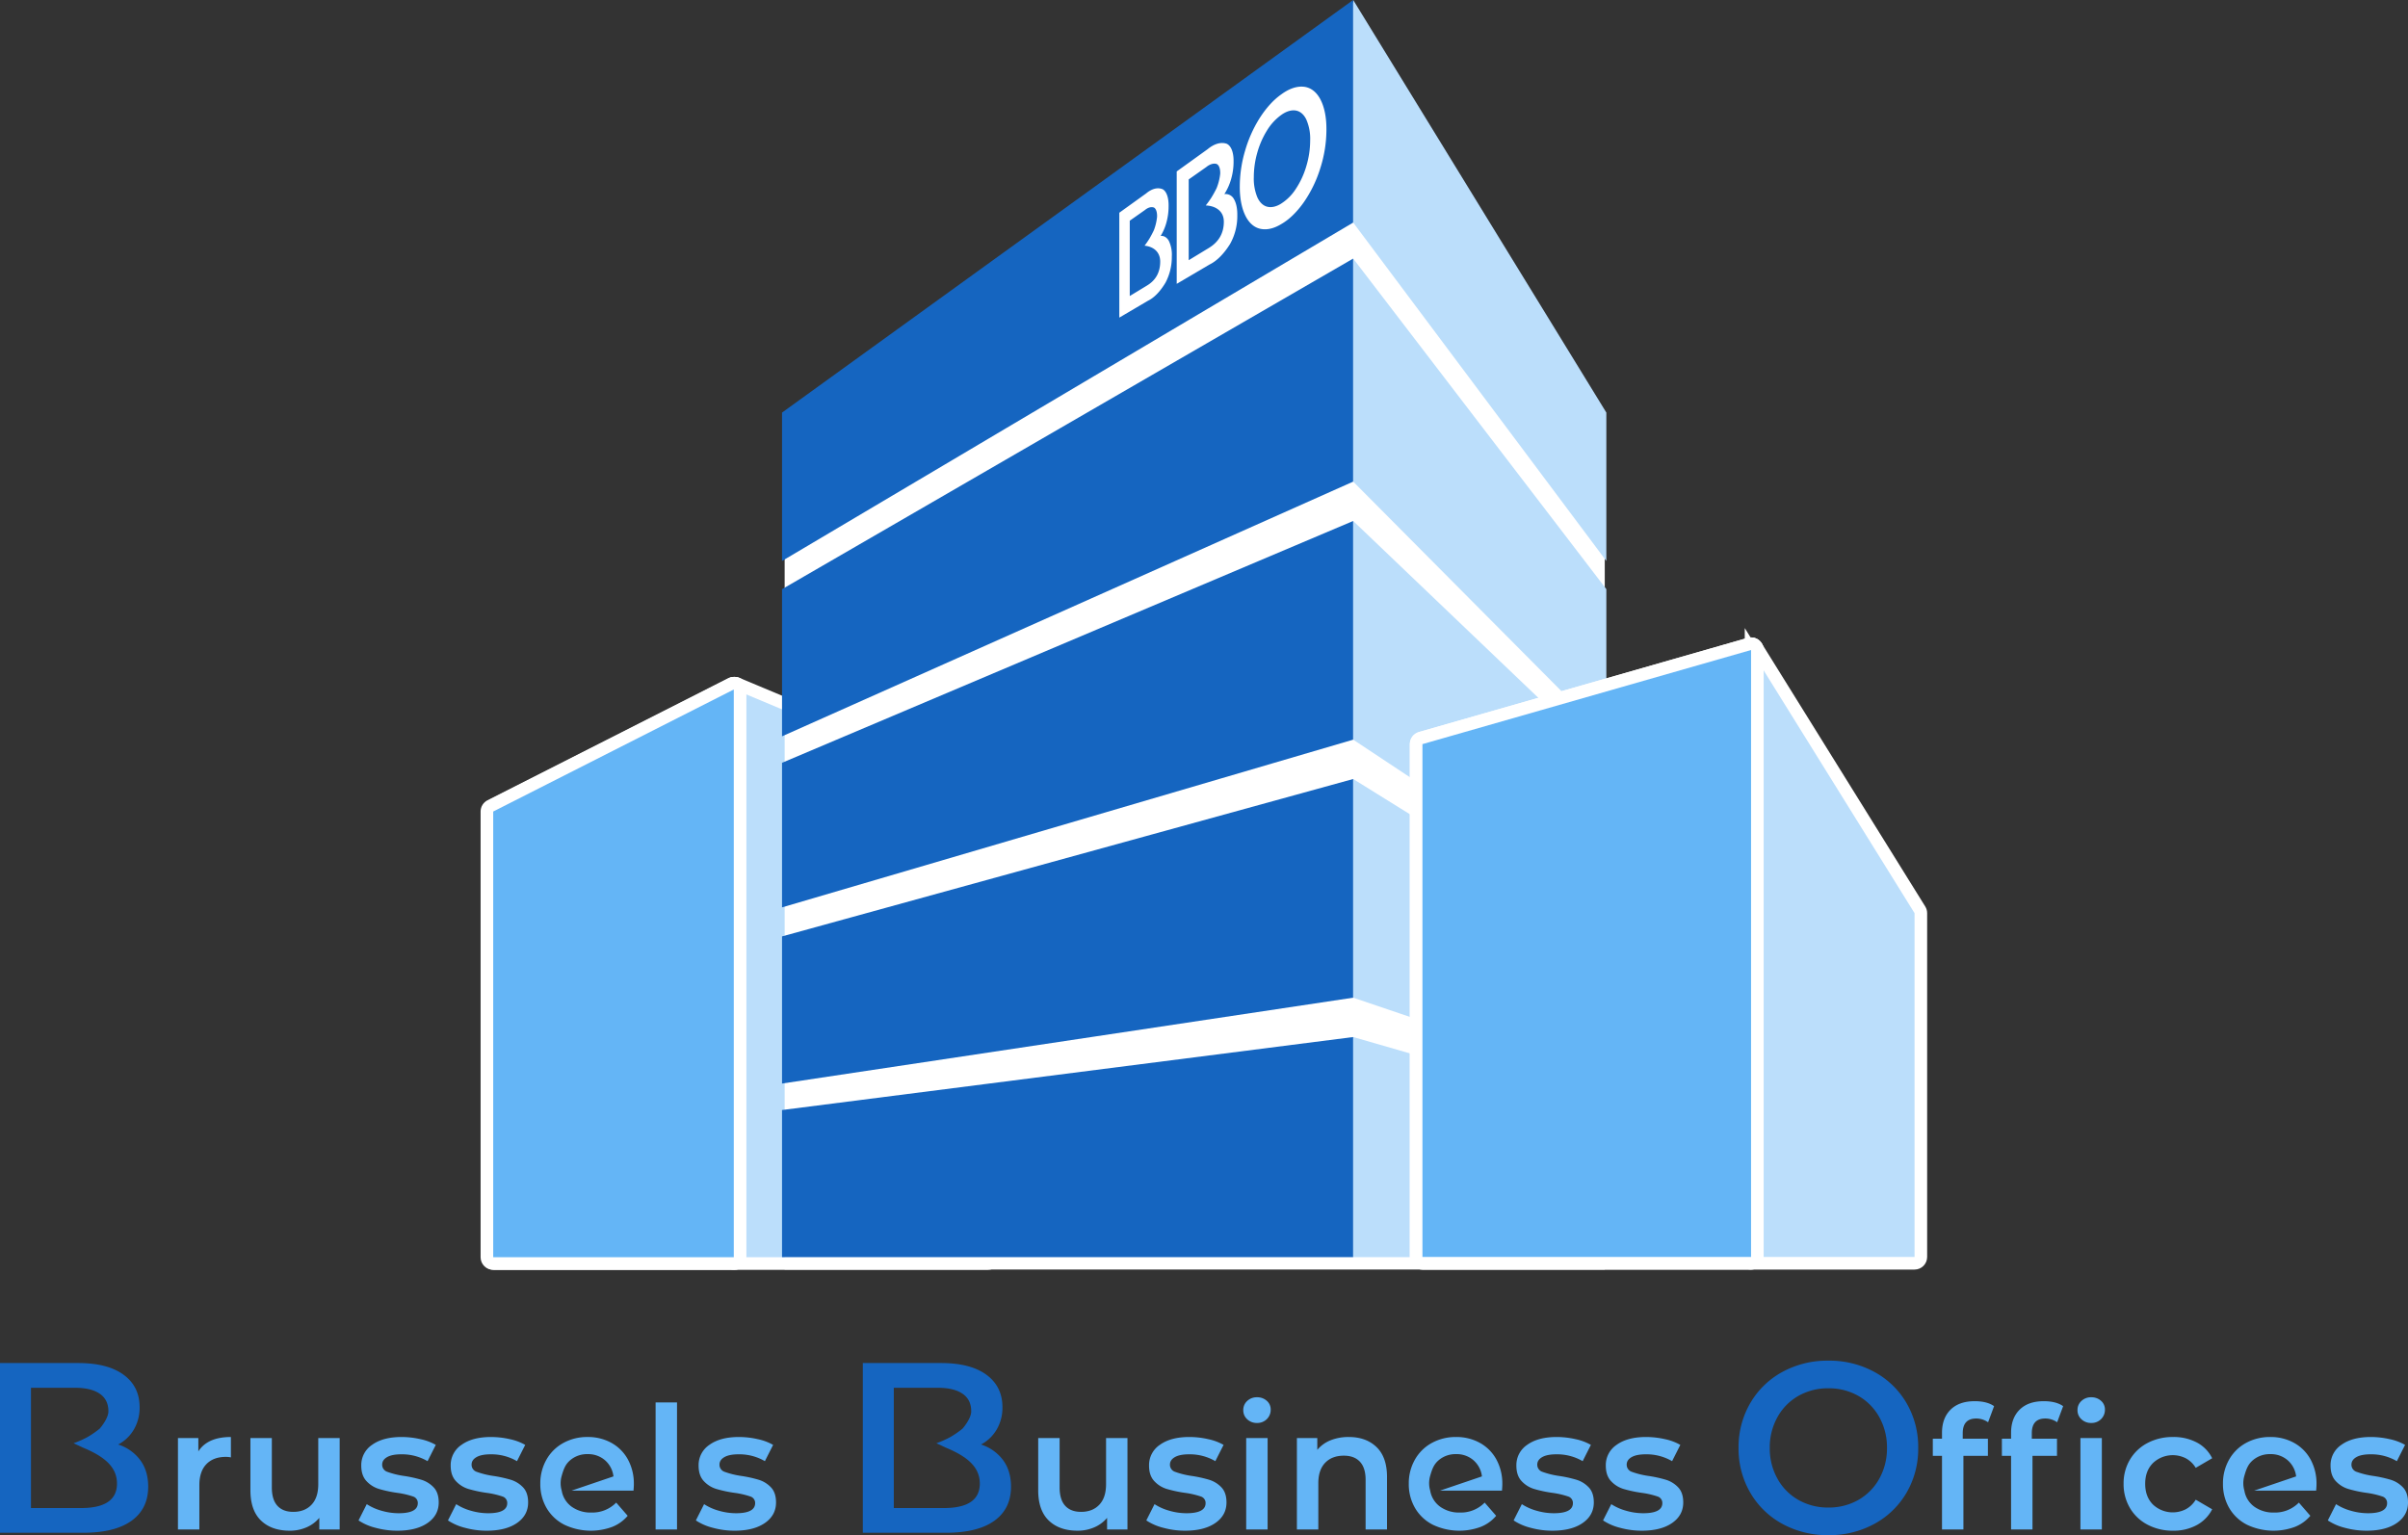
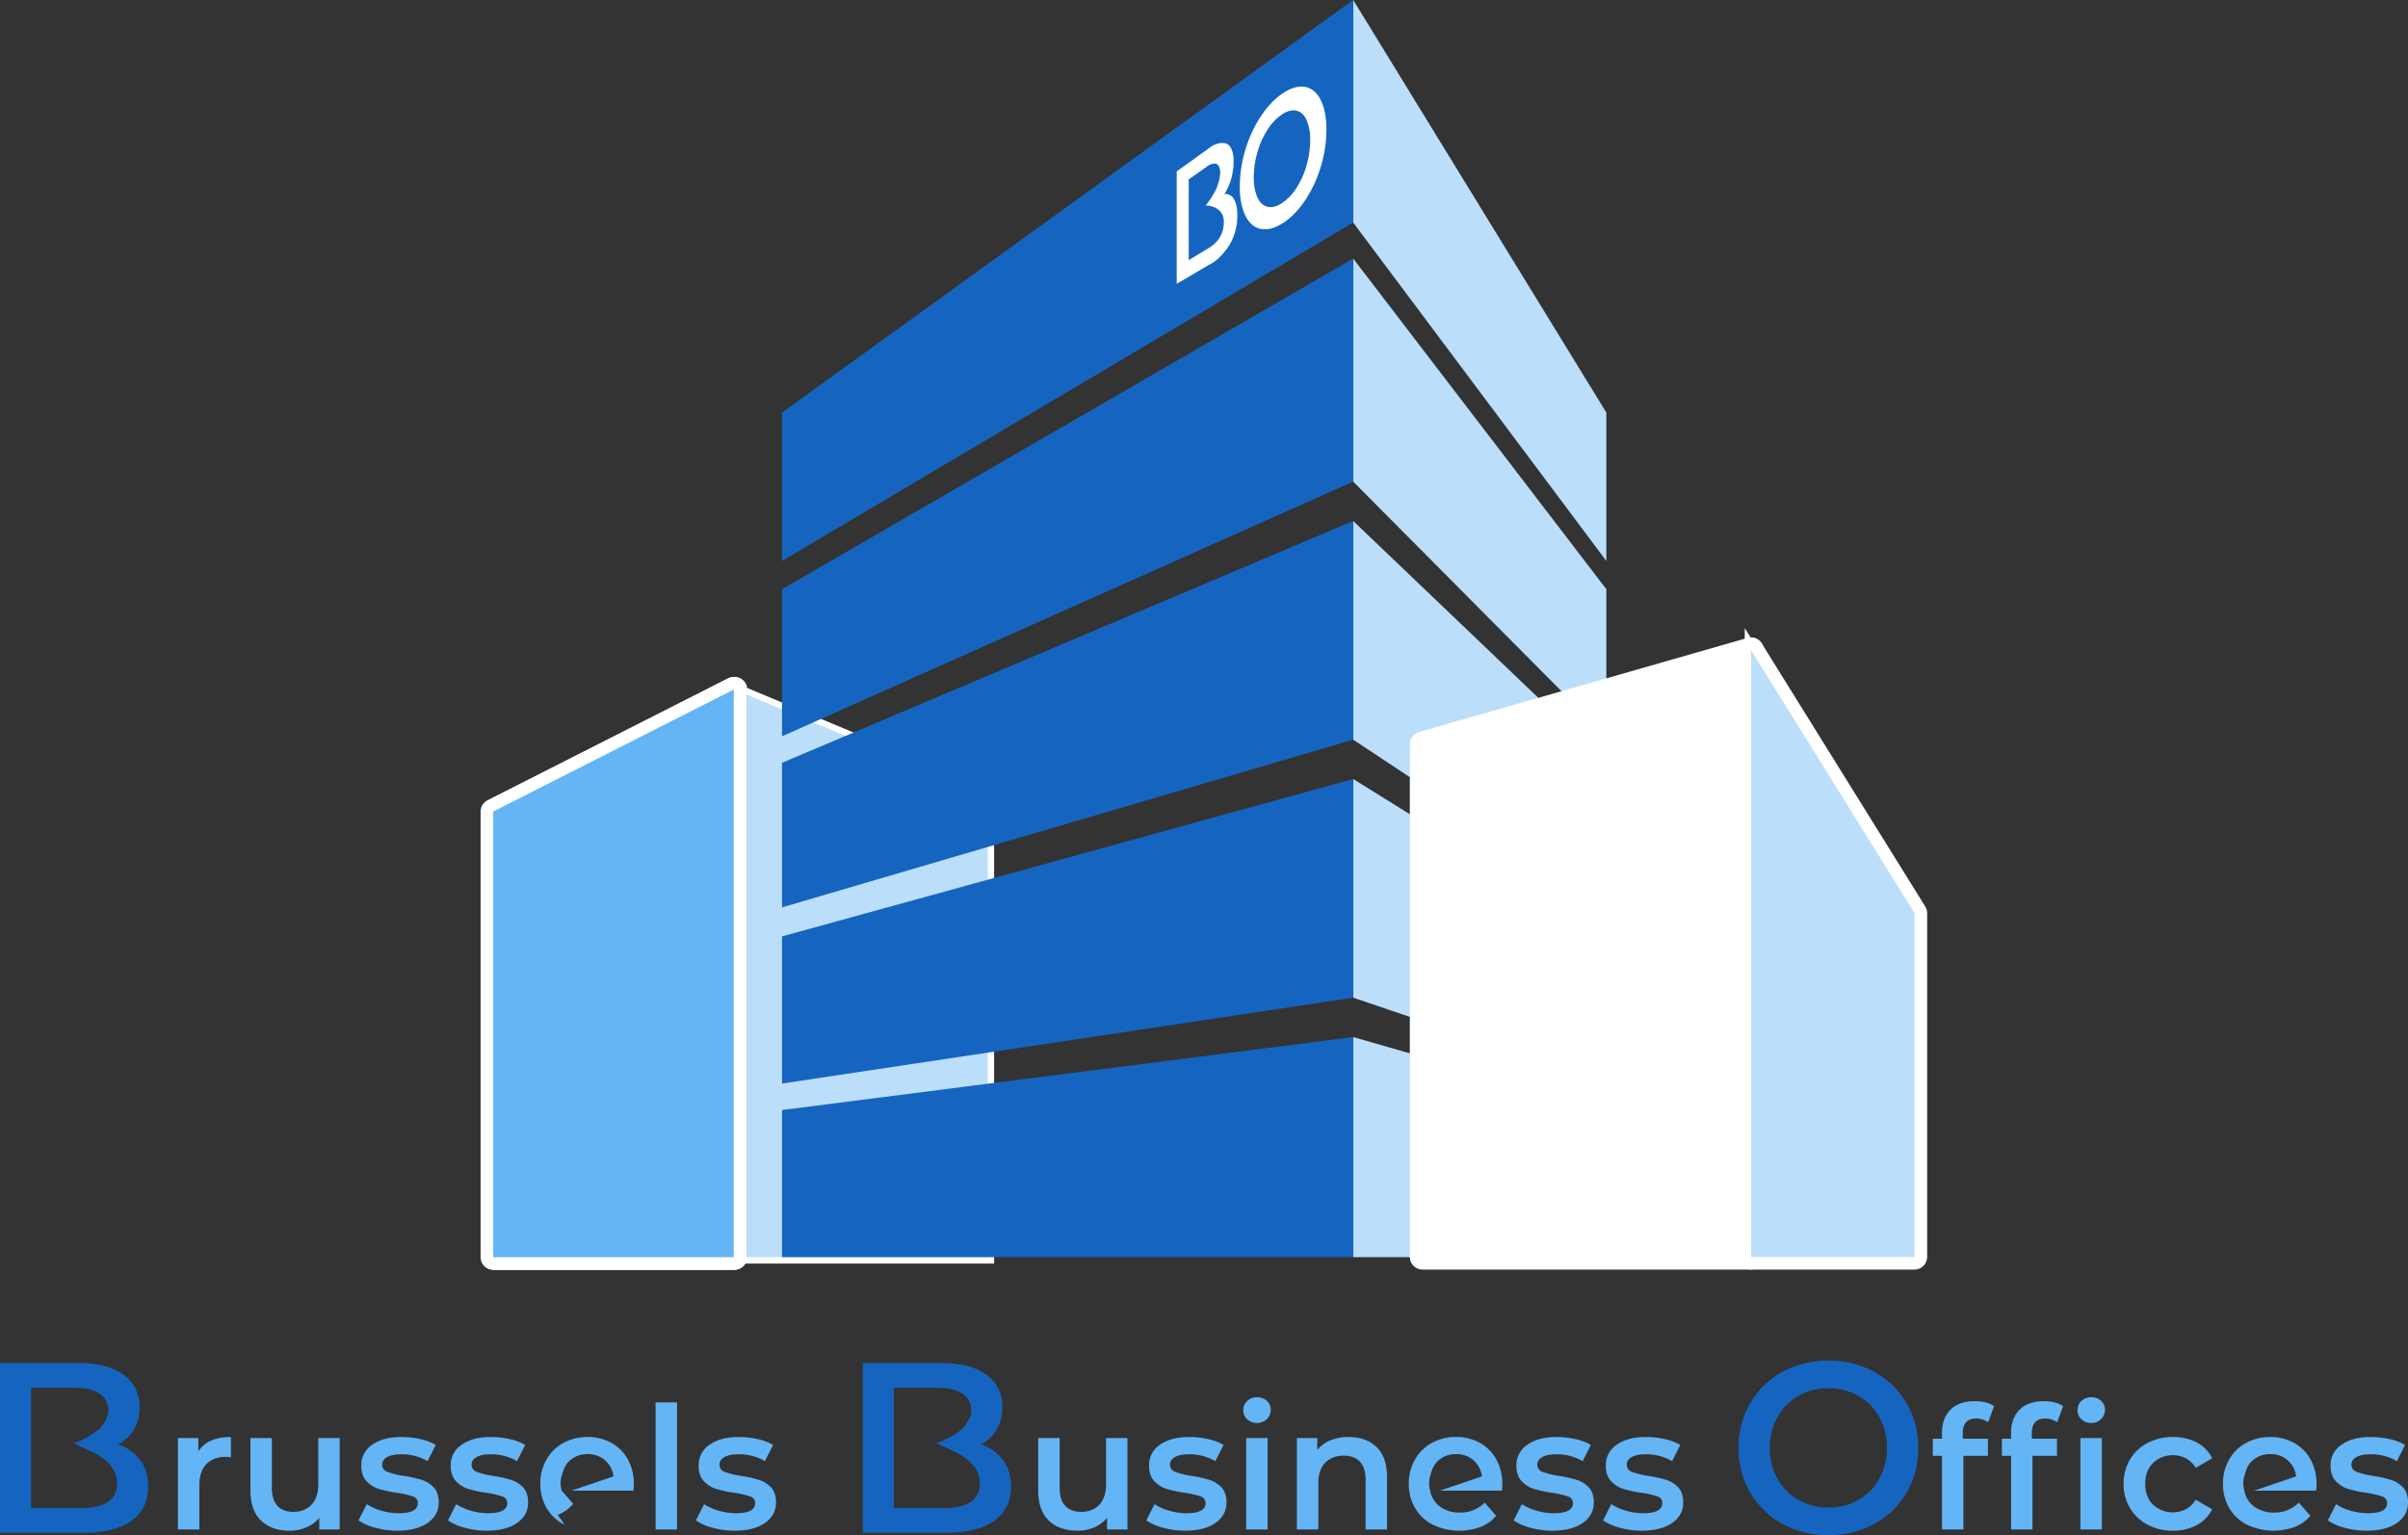
<svg xmlns="http://www.w3.org/2000/svg" viewBox="0 0 1528.174 974.463">
  <rect x="0" y="0" width="1528.174" height="974.463" fill="#333333" stroke="none" />
  <defs>
    <style>
      .cls-1, .cls-5 {
        fill: #64b5f6;
      }

      .cls-2 {
        fill: #1565c0;
      }

      .cls-3, .cls-6, .cls-8 {
        fill: #fff;
      }

      .cls-3, .cls-5 {
        stroke-linecap: square;
        stroke-linejoin: round;
      }

      .cls-4 {
        fill: #bbdefb;
      }

      .cls-7, .cls-8 {
        stroke: none;
      }
    </style>
  </defs>
  <g id="Logo_BBO_2019" transform="translate(-196 -53.132)">
    <g id="Brussels_Business_Offices" data-name="Brussels Business Offices" transform="translate(196 916.828)">
      <path id="Offices" class="cls-1" d="M46,21.374q-8.589,0-8.589,9.35V34.2H53.389V45.076H37.841V91.829H24.25V45.076H18.423V34.2H24.25v-3.7q0-9.35,5.436-14.732t15.33-5.382q7.828,0,12.286,3.153L53.5,23.766A12.988,12.988,0,0,0,46,21.374Zm43.834,0q-8.589,0-8.589,9.35V34.2H97.223V45.076H81.675V91.829H68.084V45.076H62.257V34.2h5.827v-3.7q0-9.35,5.436-14.732t15.33-5.382q7.828,0,12.286,3.153l-3.805,10.22A12.988,12.988,0,0,0,89.829,21.374ZM112.1,33.769h13.591v58.06H112.1Zm6.85-9.568a8.729,8.729,0,0,1-6.2-2.338,7.637,7.637,0,0,1-2.5-5.817,7.637,7.637,0,0,1,2.5-5.817,8.729,8.729,0,0,1,6.2-2.338,8.975,8.975,0,0,1,6.2,2.229,7.184,7.184,0,0,1,2.5,5.6,8.2,8.2,0,0,1-2.446,6.034A8.466,8.466,0,0,1,118.951,24.2ZM170.922,92.59a34.039,34.039,0,0,1-16.2-3.805,27.943,27.943,0,0,1-11.2-10.6A29.624,29.624,0,0,1,139.5,62.8a29.336,29.336,0,0,1,4.023-15.33,28.151,28.151,0,0,1,11.145-10.546,33.953,33.953,0,0,1,16.255-3.805A31.316,31.316,0,0,1,185.98,36.6a22.574,22.574,0,0,1,9.731,10l-10.438,6.089a16.579,16.579,0,0,0-6.252-6.034A18.246,18.246,0,0,0,158.2,49.588q-5,4.947-5,13.21t4.947,13.21a18.33,18.33,0,0,0,20.875,2.936,16.578,16.578,0,0,0,6.252-6.034L195.711,79a23.525,23.525,0,0,1-9.84,10.057A30.69,30.69,0,0,1,170.922,92.59Zm91-29.465q0,1.413-.217,4.023H216.152A15.79,15.79,0,0,0,222.4,77.314a20.493,20.493,0,0,0,12.558,3.751,21.163,21.163,0,0,0,15.765-6.306l7.285,8.372a24.544,24.544,0,0,1-9.894,7.067,39.207,39.207,0,0,1-30.335-1.413,27.406,27.406,0,0,1-11.253-10.6A29.936,29.936,0,0,1,202.561,62.8a30.381,30.381,0,0,1,3.86-15.276,27.381,27.381,0,0,1,10.71-10.6,31.248,31.248,0,0,1,15.439-3.805,30.462,30.462,0,0,1,15.167,3.751,26.566,26.566,0,0,1,10.438,10.546A31.981,31.981,0,0,1,261.926,63.125ZM232.57,43.989a16.394,16.394,0,0,0-11.036,3.86c-3.008,2.573-4.145,5.45-5.491,10.275a16.615,16.615,0,0,0,.109,9.024H222.4l26.584-9.024A16.021,16.021,0,0,0,243.66,47.9,16.2,16.2,0,0,0,232.57,43.989Zm61.1,48.6a51.982,51.982,0,0,1-13.808-1.848A34.744,34.744,0,0,1,269.1,86.066l5.219-10.329a33.551,33.551,0,0,0,9.4,4.186A39.072,39.072,0,0,0,294.544,81.5q12.177,0,12.177-6.415a4.285,4.285,0,0,0-3.1-4.24,53.493,53.493,0,0,0-9.948-2.283,80.712,80.712,0,0,1-11.688-2.5,17.939,17.939,0,0,1-7.828-4.947q-3.316-3.534-3.316-9.84a15.468,15.468,0,0,1,6.9-13.21q6.9-4.947,18.647-4.947a53.814,53.814,0,0,1,11.96,1.359,33.53,33.53,0,0,1,9.785,3.642l-5.219,10.329A32.19,32.19,0,0,0,296.283,44.1q-5.98,0-9.079,1.794t-3.1,4.73a4.724,4.724,0,0,0,3.316,4.621A52.7,52.7,0,0,0,297.7,57.8a79.288,79.288,0,0,1,11.416,2.5,17.869,17.869,0,0,1,7.665,4.784q3.207,3.371,3.207,9.568,0,8.154-7.067,13.047T293.674,92.59Z" transform="translate(1208.188 15.347)" />
      <path id="O" class="cls-2" d="M517.405-97.973a59.521,59.521,0,0,1-29.181-7.154,52.47,52.47,0,0,1-20.411-19.846,55.257,55.257,0,0,1-7.409-28.384,55.259,55.259,0,0,1,7.409-28.384,52.471,52.471,0,0,1,20.411-19.846,59.524,59.524,0,0,1,29.181-7.154,59.519,59.519,0,0,1,29.181,7.154A52.637,52.637,0,0,1,567-181.817a55.143,55.143,0,0,1,7.409,28.461A55.142,55.142,0,0,1,567-124.9a52.634,52.634,0,0,1-20.412,19.769A59.517,59.517,0,0,1,517.405-97.973Zm0-17.538a37.665,37.665,0,0,0,19.052-4.846,34.751,34.751,0,0,0,13.3-13.538,39.324,39.324,0,0,0,4.839-19.461,39.325,39.325,0,0,0-4.839-19.461,34.749,34.749,0,0,0-13.3-13.538,37.665,37.665,0,0,0-19.052-4.846,37.661,37.661,0,0,0-19.051,4.846,34.755,34.755,0,0,0-13.305,13.538,39.325,39.325,0,0,0-4.839,19.461,39.325,39.325,0,0,0,4.839,19.461,34.757,34.757,0,0,0,13.305,13.538A37.661,37.661,0,0,0,517.405-115.511Z" transform="translate(642.927 208.74)" />
      <path id="Business" class="cls-1" d="M75.086,33.769v58.06H62.148V84.435a21.63,21.63,0,0,1-8.154,6.034,26.236,26.236,0,0,1-10.546,2.12q-11.634,0-18.32-6.469T18.44,66.93V33.769H32.031V65.082q0,7.828,3.534,11.688t10.057,3.86q7.285,0,11.579-4.512T61.5,63.125V33.769ZM111.618,92.59A51.982,51.982,0,0,1,97.81,90.741a34.742,34.742,0,0,1-10.764-4.675l5.219-10.329a33.552,33.552,0,0,0,9.4,4.186A39.072,39.072,0,0,0,112.488,81.5q12.177,0,12.177-6.415a4.285,4.285,0,0,0-3.1-4.24,53.5,53.5,0,0,0-9.949-2.283,80.714,80.714,0,0,1-11.688-2.5A17.94,17.94,0,0,1,92.1,61.113q-3.316-3.534-3.316-9.84a15.468,15.468,0,0,1,6.9-13.21q6.9-4.947,18.647-4.947a53.817,53.817,0,0,1,11.96,1.359,33.53,33.53,0,0,1,9.785,3.642l-5.219,10.329A32.19,32.19,0,0,0,114.228,44.1q-5.98,0-9.079,1.794t-3.1,4.73a4.724,4.724,0,0,0,3.316,4.621A52.7,52.7,0,0,0,115.641,57.8a79.284,79.284,0,0,1,11.416,2.5,17.869,17.869,0,0,1,7.665,4.784q3.207,3.371,3.207,9.568,0,8.154-7.067,13.047T111.618,92.59Zm38.815-58.821h13.591v58.06H150.434Zm6.85-9.568a8.729,8.729,0,0,1-6.2-2.338,7.637,7.637,0,0,1-2.5-5.817,7.637,7.637,0,0,1,2.5-5.817,8.729,8.729,0,0,1,6.2-2.338,8.974,8.974,0,0,1,6.2,2.229,7.184,7.184,0,0,1,2.5,5.6,8.2,8.2,0,0,1-2.446,6.034A8.466,8.466,0,0,1,157.284,24.2Zm58.277,8.916q10.981,0,17.614,6.415t6.632,19.027v33.27H226.216V60.3q0-7.611-3.588-11.471t-10.22-3.86q-7.5,0-11.851,4.512t-4.349,12.993V91.829H182.617V33.769h12.938v7.5a21.247,21.247,0,0,1,8.481-6.089A30.521,30.521,0,0,1,215.561,33.116ZM312.98,63.125q0,1.413-.218,4.023H267.206a15.79,15.79,0,0,0,6.252,10.166,20.492,20.492,0,0,0,12.558,3.751,21.162,21.162,0,0,0,15.765-6.306l7.285,8.372a24.544,24.544,0,0,1-9.894,7.067,39.207,39.207,0,0,1-30.334-1.413,27.406,27.406,0,0,1-11.253-10.6A29.937,29.937,0,0,1,253.615,62.8a30.379,30.379,0,0,1,3.86-15.276,27.379,27.379,0,0,1,10.709-10.6,31.248,31.248,0,0,1,15.439-3.805,30.463,30.463,0,0,1,15.167,3.751,26.565,26.565,0,0,1,10.438,10.546A31.98,31.98,0,0,1,312.98,63.125ZM283.623,43.989a16.394,16.394,0,0,0-11.036,3.86c-3.008,2.573-4.145,5.45-5.491,10.275a16.617,16.617,0,0,0,.109,9.024h6.252l26.584-9.024a16.022,16.022,0,0,0-5.328-10.22A16.2,16.2,0,0,0,283.623,43.989Zm61.1,48.6a51.981,51.981,0,0,1-13.808-1.848,34.741,34.741,0,0,1-10.764-4.675l5.219-10.329a33.551,33.551,0,0,0,9.4,4.186A39.073,39.073,0,0,0,345.6,81.5q12.177,0,12.177-6.415a4.285,4.285,0,0,0-3.1-4.24,53.5,53.5,0,0,0-9.948-2.283,80.71,80.71,0,0,1-11.688-2.5,17.941,17.941,0,0,1-7.828-4.947q-3.316-3.534-3.316-9.84a15.468,15.468,0,0,1,6.9-13.21q6.9-4.947,18.647-4.947a53.815,53.815,0,0,1,11.96,1.359,33.529,33.529,0,0,1,9.785,3.642l-5.219,10.329A32.19,32.19,0,0,0,347.337,44.1q-5.98,0-9.079,1.794t-3.1,4.73a4.724,4.724,0,0,0,3.316,4.621A52.7,52.7,0,0,0,348.75,57.8a79.276,79.276,0,0,1,11.416,2.5,17.869,17.869,0,0,1,7.665,4.784q3.207,3.371,3.207,9.568,0,8.154-7.067,13.047T344.728,92.59Zm56.755,0a51.98,51.98,0,0,1-13.808-1.848,34.74,34.74,0,0,1-10.764-4.675l5.219-10.329a33.554,33.554,0,0,0,9.4,4.186A39.072,39.072,0,0,0,402.352,81.5q12.177,0,12.177-6.415a4.285,4.285,0,0,0-3.1-4.24,53.5,53.5,0,0,0-9.948-2.283,80.715,80.715,0,0,1-11.688-2.5,17.94,17.94,0,0,1-7.828-4.947q-3.316-3.534-3.316-9.84a15.468,15.468,0,0,1,6.9-13.21q6.9-4.947,18.647-4.947a53.816,53.816,0,0,1,11.96,1.359,33.53,33.53,0,0,1,9.785,3.642l-5.219,10.329A32.19,32.19,0,0,0,404.092,44.1q-5.98,0-9.079,1.794t-3.1,4.73a4.724,4.724,0,0,0,3.316,4.621A52.7,52.7,0,0,0,405.505,57.8a79.283,79.283,0,0,1,11.416,2.5,17.87,17.87,0,0,1,7.665,4.784q3.207,3.371,3.207,9.568,0,8.154-7.067,13.047T401.483,92.59Z" transform="translate(640.43 15.347)" />
      <path id="B2" class="cls-2" d="M326.364-154.083a27.931,27.931,0,0,1,13.91,9.774q5.141,6.849,5.141,17.008,0,14.006-10.584,21.626t-30.844,7.619H251.37V-205.8h49.593q18.749,0,28.879,7.465t10.13,20.548a27.362,27.362,0,0,1-3.629,14.16A25.031,25.031,0,0,1,326.364-154.083ZM271.026-190.1v38.084h33.213l-6.175-2.881a60.855,60.855,0,0,0,8.807-3.9,57.117,57.117,0,0,0,7.775-5.368s5.518-6.183,5.518-11.005q0-7.388-5.518-11.159t-15.8-3.771Zm31.752,76.344q22.831,0,22.831-15.546c0-10.364-7.724-17.035-21.369-22.714H271.026v38.26Z" transform="translate(296.198 207.312)" />
-       <path id="Brussels" class="cls-1" d="M31.457,40.158q5.871-9.133,20.658-9.133V43.963a17.254,17.254,0,0,0-3.153-.326q-7.937,0-12.395,4.621T32.109,61.577v28.16H18.519V31.677H31.457Zm89.7-8.481v58.06H108.218V82.343a21.629,21.629,0,0,1-8.154,6.034A26.237,26.237,0,0,1,89.517,90.5q-11.634,0-18.32-6.469T64.51,64.839V31.677H78.1V62.99q0,7.828,3.534,11.688t10.057,3.86q7.285,0,11.579-4.512t4.295-12.993V31.677ZM157.688,90.5A51.982,51.982,0,0,1,143.88,88.65a34.743,34.743,0,0,1-10.764-4.675l5.219-10.329a33.553,33.553,0,0,0,9.4,4.186,39.073,39.073,0,0,0,10.818,1.577q12.177,0,12.177-6.415a4.285,4.285,0,0,0-3.1-4.24,53.5,53.5,0,0,0-9.948-2.283A80.714,80.714,0,0,1,146,63.969a17.94,17.94,0,0,1-7.828-4.947q-3.316-3.534-3.316-9.84a15.468,15.468,0,0,1,6.9-13.21q6.9-4.947,18.646-4.947a53.813,53.813,0,0,1,11.96,1.359,33.529,33.529,0,0,1,9.785,3.642l-5.219,10.329A32.191,32.191,0,0,0,160.3,42.006q-5.98,0-9.079,1.794t-3.1,4.73a4.724,4.724,0,0,0,3.316,4.621,52.7,52.7,0,0,0,10.275,2.555,79.284,79.284,0,0,1,11.416,2.5,17.869,17.869,0,0,1,7.665,4.784Q184,66.361,184,72.558q0,8.154-7.067,13.047T157.688,90.5Zm56.755,0a51.982,51.982,0,0,1-13.808-1.848,34.744,34.744,0,0,1-10.764-4.675l5.219-10.329a33.555,33.555,0,0,0,9.4,4.186,39.074,39.074,0,0,0,10.818,1.577q12.177,0,12.177-6.415a4.285,4.285,0,0,0-3.1-4.24,53.5,53.5,0,0,0-9.948-2.283,80.715,80.715,0,0,1-11.688-2.5,17.94,17.94,0,0,1-7.828-4.947q-3.316-3.534-3.316-9.84a15.468,15.468,0,0,1,6.9-13.21q6.9-4.947,18.647-4.947a53.811,53.811,0,0,1,11.96,1.359,33.53,33.53,0,0,1,9.785,3.642l-5.219,10.329a32.191,32.191,0,0,0-16.635-4.349q-5.98,0-9.078,1.794t-3.1,4.73a4.724,4.724,0,0,0,3.316,4.621,52.7,52.7,0,0,0,10.275,2.555,79.28,79.28,0,0,1,11.416,2.5,17.869,17.869,0,0,1,7.665,4.784q3.207,3.371,3.207,9.568,0,8.154-7.067,13.047T214.443,90.5Zm93.4-29.465q0,1.413-.218,4.023H262.065a15.79,15.79,0,0,0,6.252,10.166,20.491,20.491,0,0,0,12.558,3.751,21.163,21.163,0,0,0,15.765-6.306l7.285,8.372a24.545,24.545,0,0,1-9.894,7.067A39.207,39.207,0,0,1,263.7,86.692a27.406,27.406,0,0,1-11.253-10.6,29.938,29.938,0,0,1-3.968-15.385,30.38,30.38,0,0,1,3.86-15.276,27.379,27.379,0,0,1,10.71-10.6,31.247,31.247,0,0,1,15.439-3.805,30.463,30.463,0,0,1,15.167,3.751,26.566,26.566,0,0,1,10.438,10.546A31.981,31.981,0,0,1,307.839,61.033ZM278.483,41.9a16.394,16.394,0,0,0-11.036,3.86c-3.008,2.573-4.145,5.45-5.491,10.275a16.617,16.617,0,0,0,.109,9.024h6.252L294.9,56.032a16.022,16.022,0,0,0-5.328-10.22A16.2,16.2,0,0,0,278.483,41.9ZM321.648,9.062h13.591V89.737H321.648ZM371.77,90.5a51.98,51.98,0,0,1-13.808-1.848A34.743,34.743,0,0,1,347.2,83.974l5.219-10.329a33.558,33.558,0,0,0,9.4,4.186,39.076,39.076,0,0,0,10.818,1.577q12.177,0,12.177-6.415a4.285,4.285,0,0,0-3.1-4.24,53.507,53.507,0,0,0-9.949-2.283,80.717,80.717,0,0,1-11.688-2.5,17.941,17.941,0,0,1-7.828-4.947q-3.316-3.534-3.316-9.84a15.468,15.468,0,0,1,6.9-13.21q6.9-4.947,18.646-4.947a53.813,53.813,0,0,1,11.96,1.359,33.53,33.53,0,0,1,9.785,3.642l-5.219,10.329a32.191,32.191,0,0,0-16.635-4.349q-5.98,0-9.079,1.794t-3.1,4.73a4.724,4.724,0,0,0,3.316,4.621,52.7,52.7,0,0,0,10.275,2.555,79.28,79.28,0,0,1,11.416,2.5,17.869,17.869,0,0,1,7.665,4.784q3.207,3.371,3.207,9.568,0,8.154-7.067,13.047T371.77,90.5Z" transform="translate(94.415 17.439)" />
+       <path id="Brussels" class="cls-1" d="M31.457,40.158q5.871-9.133,20.658-9.133V43.963a17.254,17.254,0,0,0-3.153-.326q-7.937,0-12.395,4.621T32.109,61.577v28.16H18.519V31.677H31.457Zm89.7-8.481v58.06H108.218V82.343a21.629,21.629,0,0,1-8.154,6.034A26.237,26.237,0,0,1,89.517,90.5q-11.634,0-18.32-6.469T64.51,64.839V31.677H78.1V62.99q0,7.828,3.534,11.688t10.057,3.86q7.285,0,11.579-4.512t4.295-12.993V31.677ZM157.688,90.5A51.982,51.982,0,0,1,143.88,88.65a34.743,34.743,0,0,1-10.764-4.675l5.219-10.329a33.553,33.553,0,0,0,9.4,4.186,39.073,39.073,0,0,0,10.818,1.577q12.177,0,12.177-6.415a4.285,4.285,0,0,0-3.1-4.24,53.5,53.5,0,0,0-9.948-2.283A80.714,80.714,0,0,1,146,63.969a17.94,17.94,0,0,1-7.828-4.947q-3.316-3.534-3.316-9.84a15.468,15.468,0,0,1,6.9-13.21q6.9-4.947,18.646-4.947a53.813,53.813,0,0,1,11.96,1.359,33.529,33.529,0,0,1,9.785,3.642l-5.219,10.329A32.191,32.191,0,0,0,160.3,42.006q-5.98,0-9.079,1.794t-3.1,4.73a4.724,4.724,0,0,0,3.316,4.621,52.7,52.7,0,0,0,10.275,2.555,79.284,79.284,0,0,1,11.416,2.5,17.869,17.869,0,0,1,7.665,4.784Q184,66.361,184,72.558q0,8.154-7.067,13.047T157.688,90.5Zm56.755,0a51.982,51.982,0,0,1-13.808-1.848,34.744,34.744,0,0,1-10.764-4.675l5.219-10.329a33.555,33.555,0,0,0,9.4,4.186,39.074,39.074,0,0,0,10.818,1.577q12.177,0,12.177-6.415a4.285,4.285,0,0,0-3.1-4.24,53.5,53.5,0,0,0-9.948-2.283,80.715,80.715,0,0,1-11.688-2.5,17.94,17.94,0,0,1-7.828-4.947q-3.316-3.534-3.316-9.84a15.468,15.468,0,0,1,6.9-13.21q6.9-4.947,18.647-4.947a53.811,53.811,0,0,1,11.96,1.359,33.53,33.53,0,0,1,9.785,3.642l-5.219,10.329a32.191,32.191,0,0,0-16.635-4.349q-5.98,0-9.078,1.794t-3.1,4.73a4.724,4.724,0,0,0,3.316,4.621,52.7,52.7,0,0,0,10.275,2.555,79.28,79.28,0,0,1,11.416,2.5,17.869,17.869,0,0,1,7.665,4.784q3.207,3.371,3.207,9.568,0,8.154-7.067,13.047T214.443,90.5Zm93.4-29.465q0,1.413-.218,4.023H262.065l7.285,8.372a24.545,24.545,0,0,1-9.894,7.067A39.207,39.207,0,0,1,263.7,86.692a27.406,27.406,0,0,1-11.253-10.6,29.938,29.938,0,0,1-3.968-15.385,30.38,30.38,0,0,1,3.86-15.276,27.379,27.379,0,0,1,10.71-10.6,31.247,31.247,0,0,1,15.439-3.805,30.463,30.463,0,0,1,15.167,3.751,26.566,26.566,0,0,1,10.438,10.546A31.981,31.981,0,0,1,307.839,61.033ZM278.483,41.9a16.394,16.394,0,0,0-11.036,3.86c-3.008,2.573-4.145,5.45-5.491,10.275a16.617,16.617,0,0,0,.109,9.024h6.252L294.9,56.032a16.022,16.022,0,0,0-5.328-10.22A16.2,16.2,0,0,0,278.483,41.9ZM321.648,9.062h13.591V89.737H321.648ZM371.77,90.5a51.98,51.98,0,0,1-13.808-1.848A34.743,34.743,0,0,1,347.2,83.974l5.219-10.329a33.558,33.558,0,0,0,9.4,4.186,39.076,39.076,0,0,0,10.818,1.577q12.177,0,12.177-6.415a4.285,4.285,0,0,0-3.1-4.24,53.507,53.507,0,0,0-9.949-2.283,80.717,80.717,0,0,1-11.688-2.5,17.941,17.941,0,0,1-7.828-4.947q-3.316-3.534-3.316-9.84a15.468,15.468,0,0,1,6.9-13.21q6.9-4.947,18.646-4.947a53.813,53.813,0,0,1,11.96,1.359,33.53,33.53,0,0,1,9.785,3.642l-5.219,10.329a32.191,32.191,0,0,0-16.635-4.349q-5.98,0-9.079,1.794t-3.1,4.73a4.724,4.724,0,0,0,3.316,4.621,52.7,52.7,0,0,0,10.275,2.555,79.28,79.28,0,0,1,11.416,2.5,17.869,17.869,0,0,1,7.665,4.784q3.207,3.371,3.207,9.568,0,8.154-7.067,13.047T371.77,90.5Z" transform="translate(94.415 17.439)" />
      <path id="B1" class="cls-2" d="M326.364-154.083a27.931,27.931,0,0,1,13.91,9.774q5.141,6.849,5.141,17.008,0,14.006-10.584,21.626t-30.844,7.619H251.37V-205.8h49.593q18.749,0,28.879,7.465t10.13,20.548a27.362,27.362,0,0,1-3.629,14.16A25.031,25.031,0,0,1,326.364-154.083ZM271.026-190.1v38.084h33.213l-6.175-2.881a60.855,60.855,0,0,0,8.807-3.9,57.117,57.117,0,0,0,7.775-5.368s5.518-6.183,5.518-11.005q0-7.388-5.518-11.159t-15.8-3.771Zm31.752,76.344q22.831,0,22.831-15.546c0-10.364-7.724-17.035-21.369-22.714H271.026v38.26Z" transform="translate(-251.37 207.312)" />
    </g>
    <g id="Buildings" transform="translate(199.649 -26.67)">
      <g id="Left_House" data-name="Left House" transform="translate(305.351 517.469)">
        <g id="Back" transform="translate(4.538 0)">
          <g id="Front" class="cls-3" transform="translate(-20 47.599)">
            <path class="cls-7" d="M 176.678 316.783 L 172.678 316.783 L 20 316.783 L 16 316.783 L 16 312.783 L 16 29.863 L 16 27.407 L 18.19 26.296 L 170.868 -51.166 L 176.678 -54.113 L 176.678 -47.599 L 176.678 312.783 L 176.678 316.783 Z" />
            <path class="cls-8" d="M 172.678 -47.599 L 20 29.863 L 20 312.783 L 172.678 312.783 L 172.678 -47.599 M 172.678 -55.599 C 174.132 -55.599 175.584 -55.202 176.864 -54.416 C 179.234 -52.961 180.678 -50.38 180.678 -47.599 L 180.678 312.783 C 180.678 317.201 177.096 320.783 172.678 320.783 L 20 320.783 C 15.582 320.783 12 317.201 12 312.783 L 12 29.863 C 12 26.85 13.693 24.092 16.38 22.729 L 169.058 -54.733 C 170.199 -55.311 171.44 -55.599 172.678 -55.599 Z" />
          </g>
          <g id="Side" class="cls-3" transform="translate(152.678 49.704)">
            <path class="cls-7" d="M 164.667 314.678 L 160.667 314.678 L 2.579345709818881e-05 314.678 L -4 314.678 L -4 310.678 L -4 -49.704 L -4 -55.719 L 1.547 -53.393 L 162.214 13.976 L 164.667 15.004 L 164.667 17.665 L 164.667 310.678 L 164.667 314.678 Z" />
-             <path class="cls-8" d="M 0 -49.704 L 0 310.677 L 160.667 310.677 L 160.667 17.665 L 0 -49.704 M 0.001 -57.704 C 1.048 -57.704 2.099 -57.499 3.094 -57.082 L 163.761 10.287 C 166.733 11.533 168.667 14.441 168.667 17.665 L 168.667 310.677 C 168.667 315.096 165.086 318.677 160.667 318.677 L 0 318.677 C -4.418 318.677 -8 315.096 -8 310.677 L -8 -49.704 C -8 -52.382 -6.66 -54.883 -4.43 -56.366 C -3.098 -57.251 -1.553 -57.704 0.001 -57.704 Z" />
          </g>
        </g>
        <path id="Side-2" data-name="Side" class="cls-4" d="M160.667,17.665,0-49.7V310.678H160.667Z" transform="translate(157.216 49.704)" />
        <g id="Front-2" data-name="Front" class="cls-5" transform="translate(-16 47.599)">
          <path class="cls-7" d="M 176.678 316.783 L 172.678 316.783 L 20 316.783 L 16 316.783 L 16 312.783 L 16 29.863 L 16 27.407 L 18.19 26.296 L 170.868 -51.166 L 176.678 -54.113 L 176.678 -47.599 L 176.678 312.783 L 176.678 316.783 Z" />
          <path class="cls-8" d="M 172.678 -47.599 L 20 29.863 L 20 312.783 L 172.678 312.783 L 172.678 -47.599 M 172.678 -55.599 C 174.132 -55.599 175.584 -55.202 176.864 -54.416 C 179.234 -52.961 180.678 -50.38 180.678 -47.599 L 180.678 312.783 C 180.678 317.201 177.096 320.783 172.678 320.783 L 20 320.783 C 15.582 320.783 12 317.201 12 312.783 L 12 29.863 C 12 26.85 13.693 24.092 16.38 22.729 L 169.058 -54.733 C 170.199 -55.311 171.44 -55.599 172.678 -55.599 Z" />
        </g>
      </g>
      <g id="_196-202" data-name="196-202" transform="translate(492.645 79.802)">
-         <path id="Back-2" data-name="Back" class="cls-6" d="M0-139.9,360.611-400.629,520.464-139.9l0,543.818H0Z" transform="translate(1.663 401.955)" />
        <path id="Side-3" data-name="Side" class="cls-4" d="M-10502.568-6038.88h160.644v-424l-160.644-209.847v-164.151l160.644,261.9v94.192l-160.644-214.8v22.854h0Zm160.644-424Zm-160.644,120.5v-330.349h0v330.349Zm160.644,210.107-160.644-46.325v-24.983l160.644,54.5Zm-160.644-210.107Zm160.644,99.9-160.644-99.9v-24.98l160.644,106.453Zm0-110.2-160.644-153.481v-24.985l160.644,161.661Zm-160.644-320.043,160.644,209.847Zm160.644,209.847-160.644-209.847h0" transform="translate(10865.056 6836.875)" />
        <path id="Front-3" data-name="Front" class="cls-2" d="M-10142.562-6038.88h-362.433v-424l362.433-209.847v-164.151l-362.433,261.9v94.192l362.433-214.8v22.854h0Zm-362.433-424Zm362.433,120.5v-330.349h0v330.349Zm-362.433,210.107,362.433-46.325v-24.983l-362.433,54.5Zm362.433-210.107Zm-362.433,99.9,362.433-99.9v-24.98l-362.433,106.453Zm0-110.2,362.433-153.481v-24.985l-362.433,161.661Zm362.433-320.043-362.433,209.847Zm-362.433,209.847,362.433-209.847h0" transform="translate(10504.994 6836.875)" />
        <g id="BBO_Diag" transform="translate(214.047 54.989)">
          <path id="O-2" data-name="O" class="cls-6" d="M741.627-258c-4.853,2.957-9.568,3.921-13.709,2.845-3.879-1.016-7.064-4.032-9.228-8.7-2.223-4.756-3.365-11.008-3.318-18.121a80.138,80.138,0,0,1,3.318-22.463,80.907,80.907,0,0,1,9.228-20.772c4.141-6.494,8.856-11.7,13.709-15.092,4.932-3.67,9.877-5.378,14.353-4.911,4.3.451,7.927,3.156,10.447,7.841,2.628,4.89,3.991,11.616,3.925,19.43a80.841,80.841,0,0,1-3.925,24.565,78.662,78.662,0,0,1-10.465,21.535c-4.471,6.309-9.41,11.063-14.335,13.842h0m0-13.035a30.558,30.558,0,0,0,9.291-9.312,52.777,52.777,0,0,0,6.662-14.408,57.05,57.05,0,0,0,2.456-16.439,30.332,30.332,0,0,0-2.456-13.226c-1.562-3.244-3.873-5.211-6.662-5.692-2.863-.472-6.07.517-9.291,2.844a33.521,33.521,0,0,0-9.016,9.866,54.011,54.011,0,0,0-6.144,14.071,56.672,56.672,0,0,0-2.2,15.537,31.1,31.1,0,0,0,2.2,12.656c1.418,3.215,3.541,5.306,6.144,6.032,2.72.742,5.829.089,9.016-1.916v-.013" transform="translate(-638.912 345.287)" />
          <path id="B2-2" data-name="B2" class="cls-6" d="M421.3-299.838a5.972,5.972,0,0,1,5.979,2.971c1.543,2.507,2.333,6.242,2.24,10.611a36.193,36.193,0,0,1-4.6,18.088c-3.958,6.324-8.5,10.853-12.994,13l-20.856,12.277v-71.349l19.624-14.123c4.2-3.461,8.445-4.688,12.094-3.449,2.854,1.3,4.5,5.614,4.362,11.462A39.374,39.374,0,0,1,425.57-309.3a35.354,35.354,0,0,1-4.274,9.461h0m-22.617-9.328v25.58l10.828-9.061h0a58.187,58.187,0,0,0,3.62-5.068c1.134-1.835,2.216-3.794,3.235-5.858a34.452,34.452,0,0,0,2.314-9.205c.118-3.185-.764-5.55-2.314-6.216-1.991-.542-4.267.152-6.532,1.979l-11.15,7.85m12.756,43.521c6.326-3.845,9.542-9.418,9.542-16.657s-5.792-10.114-11.469-10.346l-10.829,9.061v25.693l12.756-7.752" transform="translate(-354.64 368.069)" />
-           <path id="B1-2" data-name="B1" class="cls-6" d="M416.963-295.139c2.044-.212,3.851.839,5.164,3.017a20.244,20.244,0,0,1,1.932,9.95,34.593,34.593,0,0,1-3.969,16.619c-3.42,5.724-7.35,9.761-11.239,11.591L390.738-243.3v-66.577l17.046-12.268c3.641-3.026,7.31-3.968,10.465-2.646,2.465,1.34,3.888,5.425,3.766,10.851a38.44,38.44,0,0,1-1.359,10.193,32.319,32.319,0,0,1-3.692,8.607h0m-19.6-9.67v23.847l9.4-7.99h0a50.841,50.841,0,0,0,3.136-4.563c.982-1.659,1.918-3.435,2.8-5.311a32.872,32.872,0,0,0,2-8.46c.1-2.957-.661-5.2-2-5.885-1.724-.594-3.694-.052-5.657,1.547l-9.677,6.816m11.069,41.073c5.476-3.328,8.257-8.383,8.257-15.112s-5.013-9.648-9.927-10.1l-9.4,7.99v23.953l11.069-6.727" transform="translate(-390.738 389.918)" />
        </g>
      </g>
      <g id="Right_House" data-name="Right House" transform="translate(899.066 492.409)">
        <g id="Back-3" data-name="Back" transform="translate(0 0)">
          <g id="Front-4" data-name="Front" class="cls-3" transform="translate(0 38.205)">
            <path class="cls-7" d="M 212.549 351.069 L 208.549 351.069 L 6.392629643414693e-07 351.069 L -4 351.069 L -4 347.069 L -4 21.541 L -4 18.526 L -1.102 17.695 L 207.447 -42.05 L 212.549 -43.512 L 212.549 -38.205 L 212.549 347.069 L 212.549 351.069 Z" />
            <path class="cls-8" d="M 208.549 -38.205 L -1.52587890625e-05 21.541 L -1.52587890625e-05 347.069 L 208.549 347.069 L 208.549 -38.205 M 208.548 -46.205 C 210.267 -46.205 211.961 -45.652 213.364 -44.594 C 215.37 -43.082 216.549 -40.716 216.549 -38.205 L 216.549 347.069 C 216.549 351.487 212.967 355.069 208.549 355.069 L -1.52587890625e-05 355.069 C -4.418 355.069 -8 351.487 -8 347.069 L -8 21.541 C -8 17.971 -5.635 14.833 -2.203 13.85 L 206.346 -45.896 C 207.07 -46.103 207.812 -46.205 208.548 -46.205 Z" />
          </g>
          <g id="Side-4" data-name="Side" class="cls-3" transform="translate(208.549 66.722)">
            <path class="cls-7" d="M 107.748 322.552 L 103.748 322.552 L 2.725219746935181e-05 322.552 L -4 322.552 L -4 318.552 L -4 -66.646 L -4 -80.661 L 3.397 -68.758 L 107.145 98.183 L 107.748 99.152 L 107.748 100.294 L 107.748 318.552 L 107.748 322.552 Z" />
            <path class="cls-8" d="M -3.0517578125e-05 -66.646 L -3.0517578125e-05 318.552 L 103.748 318.552 L 103.748 100.294 L -3.0517578125e-05 -66.646 M -4.57763671875e-05 -74.647 C 2.715 -74.647 5.308 -73.261 6.795 -70.869 L 110.543 96.071 C 111.331 97.339 111.748 98.802 111.748 100.294 L 111.748 318.552 C 111.748 322.97 108.166 326.552 103.748 326.552 L -3.0517578125e-05 326.552 C -4.418 326.552 -8 322.97 -8 318.552 L -8 -66.646 C -8 -70.219 -5.631 -73.358 -2.196 -74.339 C -1.468 -74.547 -0.729 -74.647 -4.57763671875e-05 -74.647 Z" />
          </g>
        </g>
        <path id="Side-5" data-name="Side" class="cls-4" d="M103.748,100.294,0-66.646v385.2H103.748Z" transform="translate(208.549 66.722)" />
        <g id="Front-5" data-name="Front" class="cls-5" transform="translate(0 38.205)">
-           <path class="cls-7" d="M 212.549 351.069 L 208.549 351.069 L 6.392629643414693e-07 351.069 L -4 351.069 L -4 347.069 L -4 21.541 L -4 18.526 L -1.102 17.695 L 207.447 -42.05 L 212.549 -43.512 L 212.549 -38.205 L 212.549 347.069 L 212.549 351.069 Z" />
-           <path class="cls-8" d="M 208.549 -38.205 L -1.52587890625e-05 21.541 L -1.52587890625e-05 347.069 L 208.549 347.069 L 208.549 -38.205 M 208.548 -46.205 C 210.267 -46.205 211.961 -45.652 213.364 -44.594 C 215.37 -43.082 216.549 -40.716 216.549 -38.205 L 216.549 347.069 C 216.549 351.487 212.967 355.069 208.549 355.069 L -1.52587890625e-05 355.069 C -4.418 355.069 -8 351.487 -8 347.069 L -8 21.541 C -8 17.971 -5.635 14.833 -2.203 13.85 L 206.346 -45.896 C 207.07 -46.103 207.812 -46.205 208.548 -46.205 Z" />
-         </g>
+           </g>
      </g>
    </g>
  </g>
</svg>